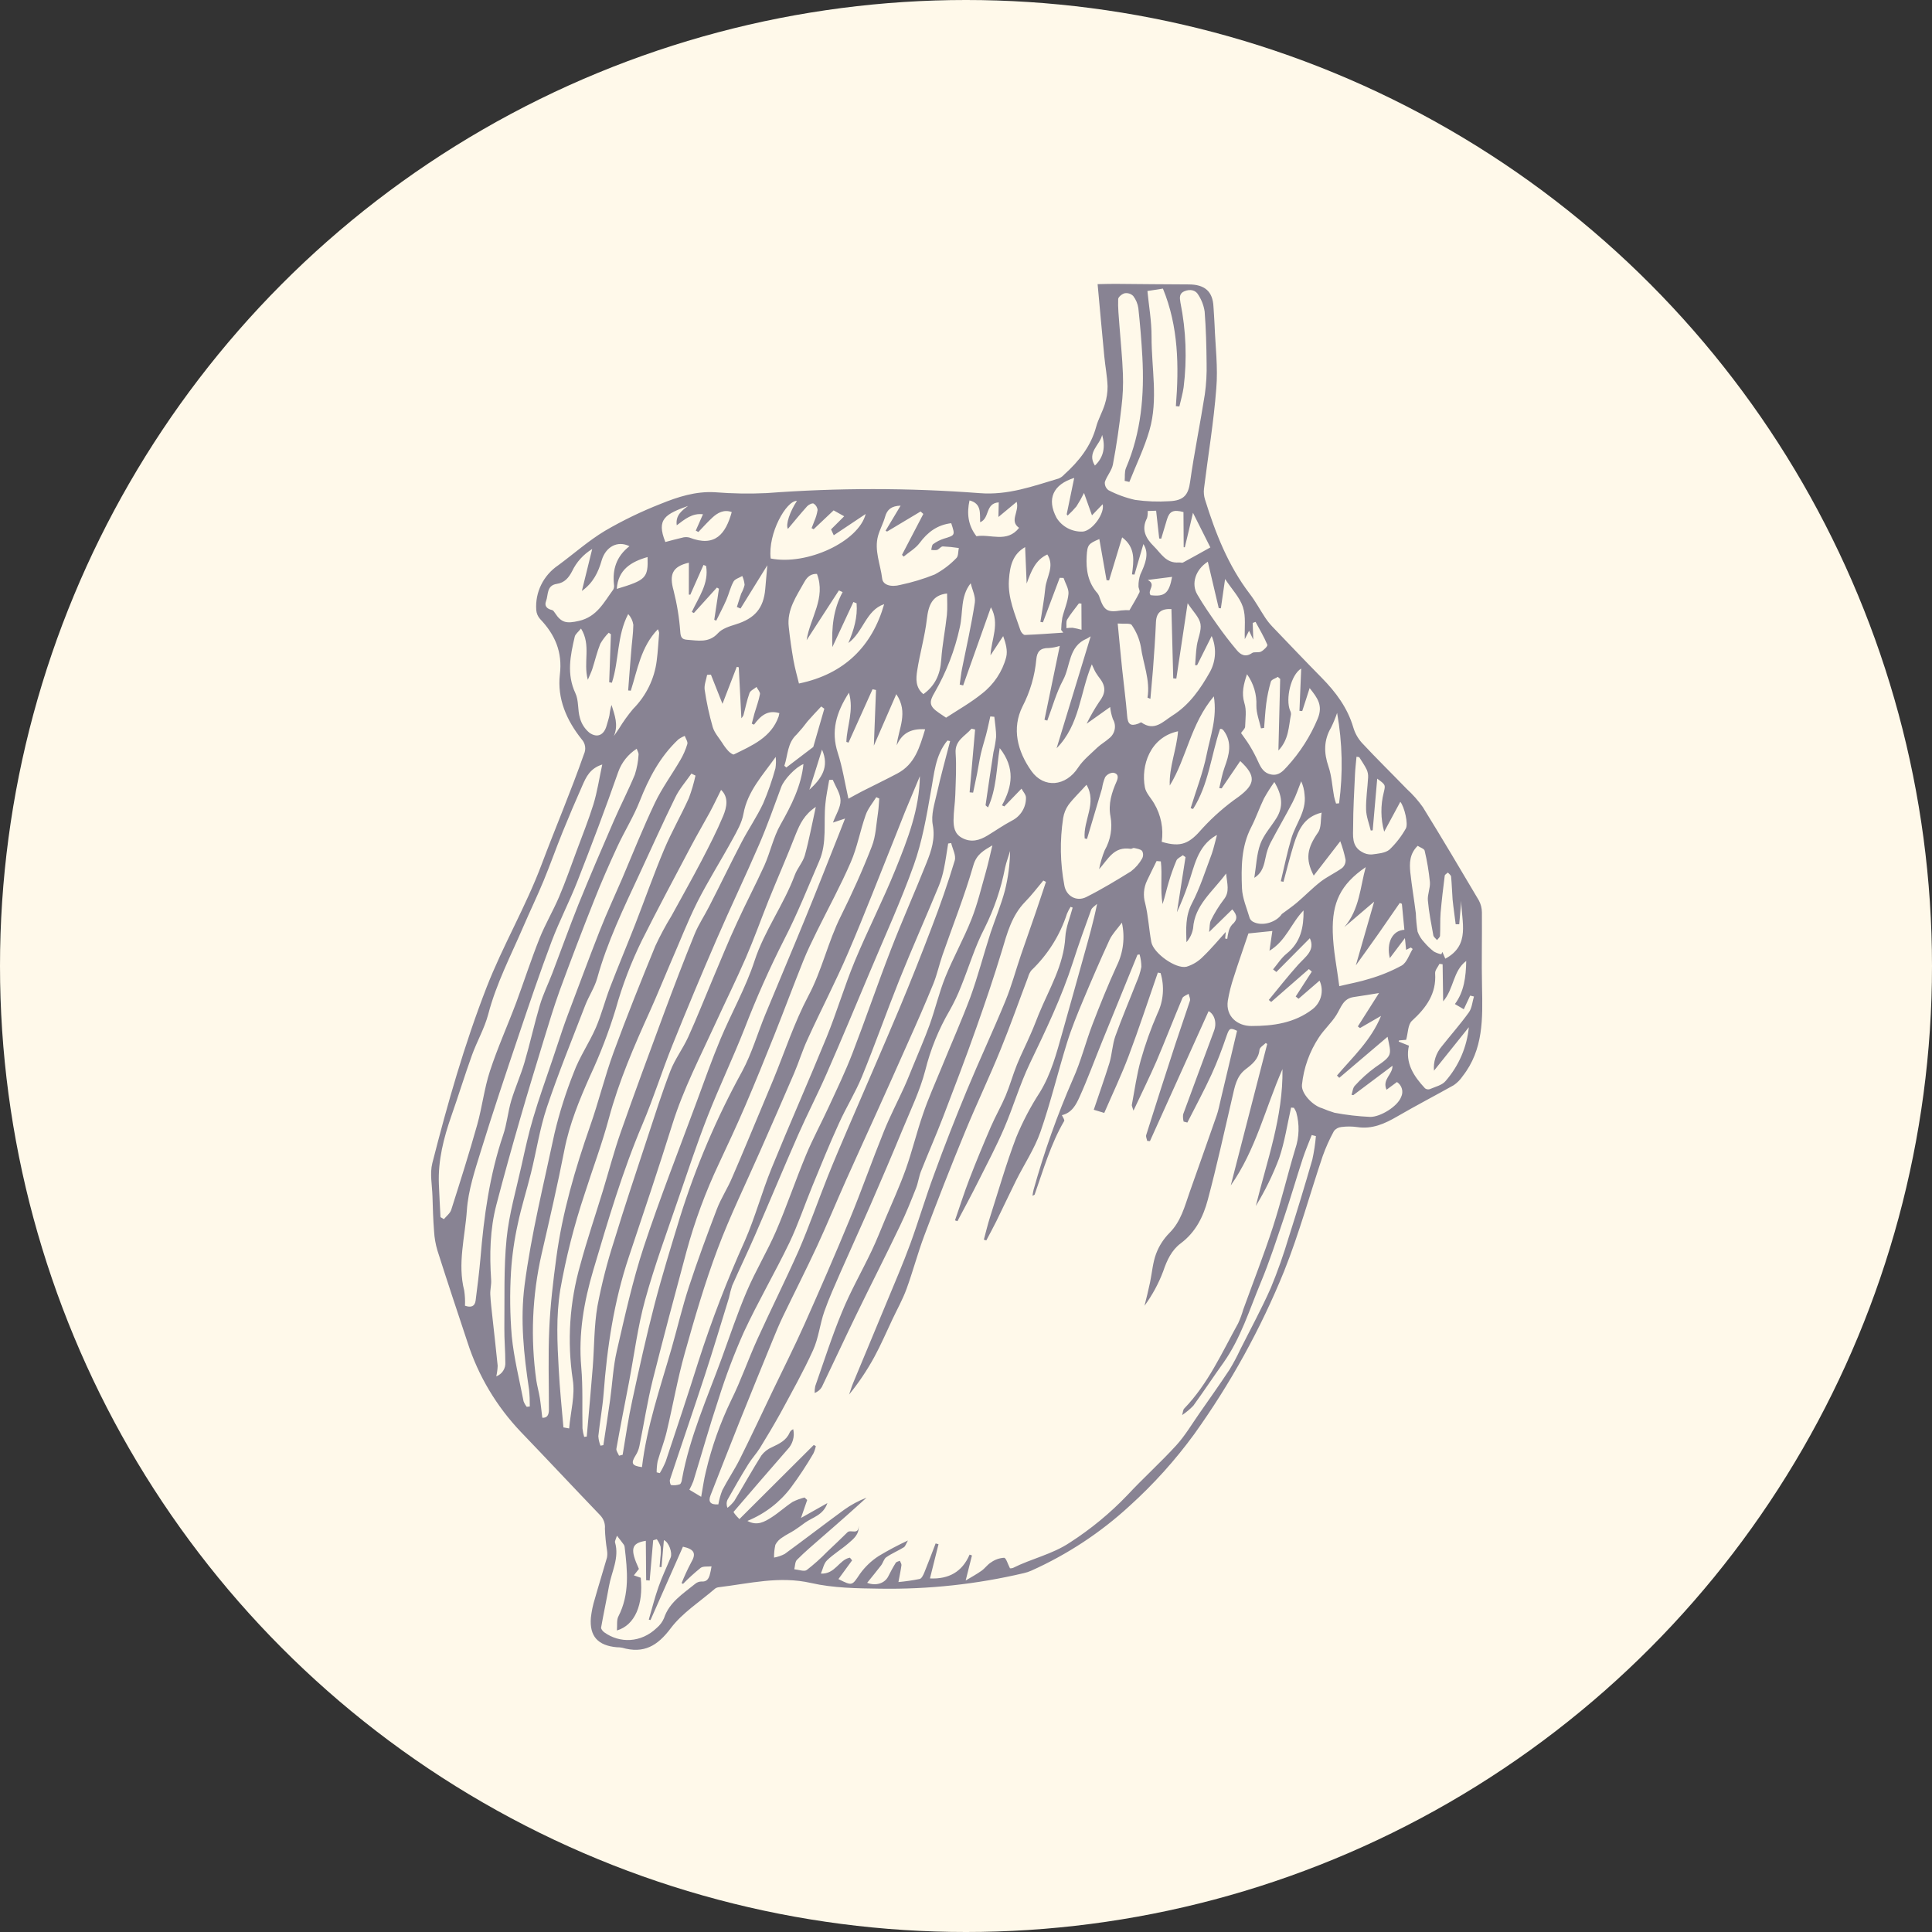
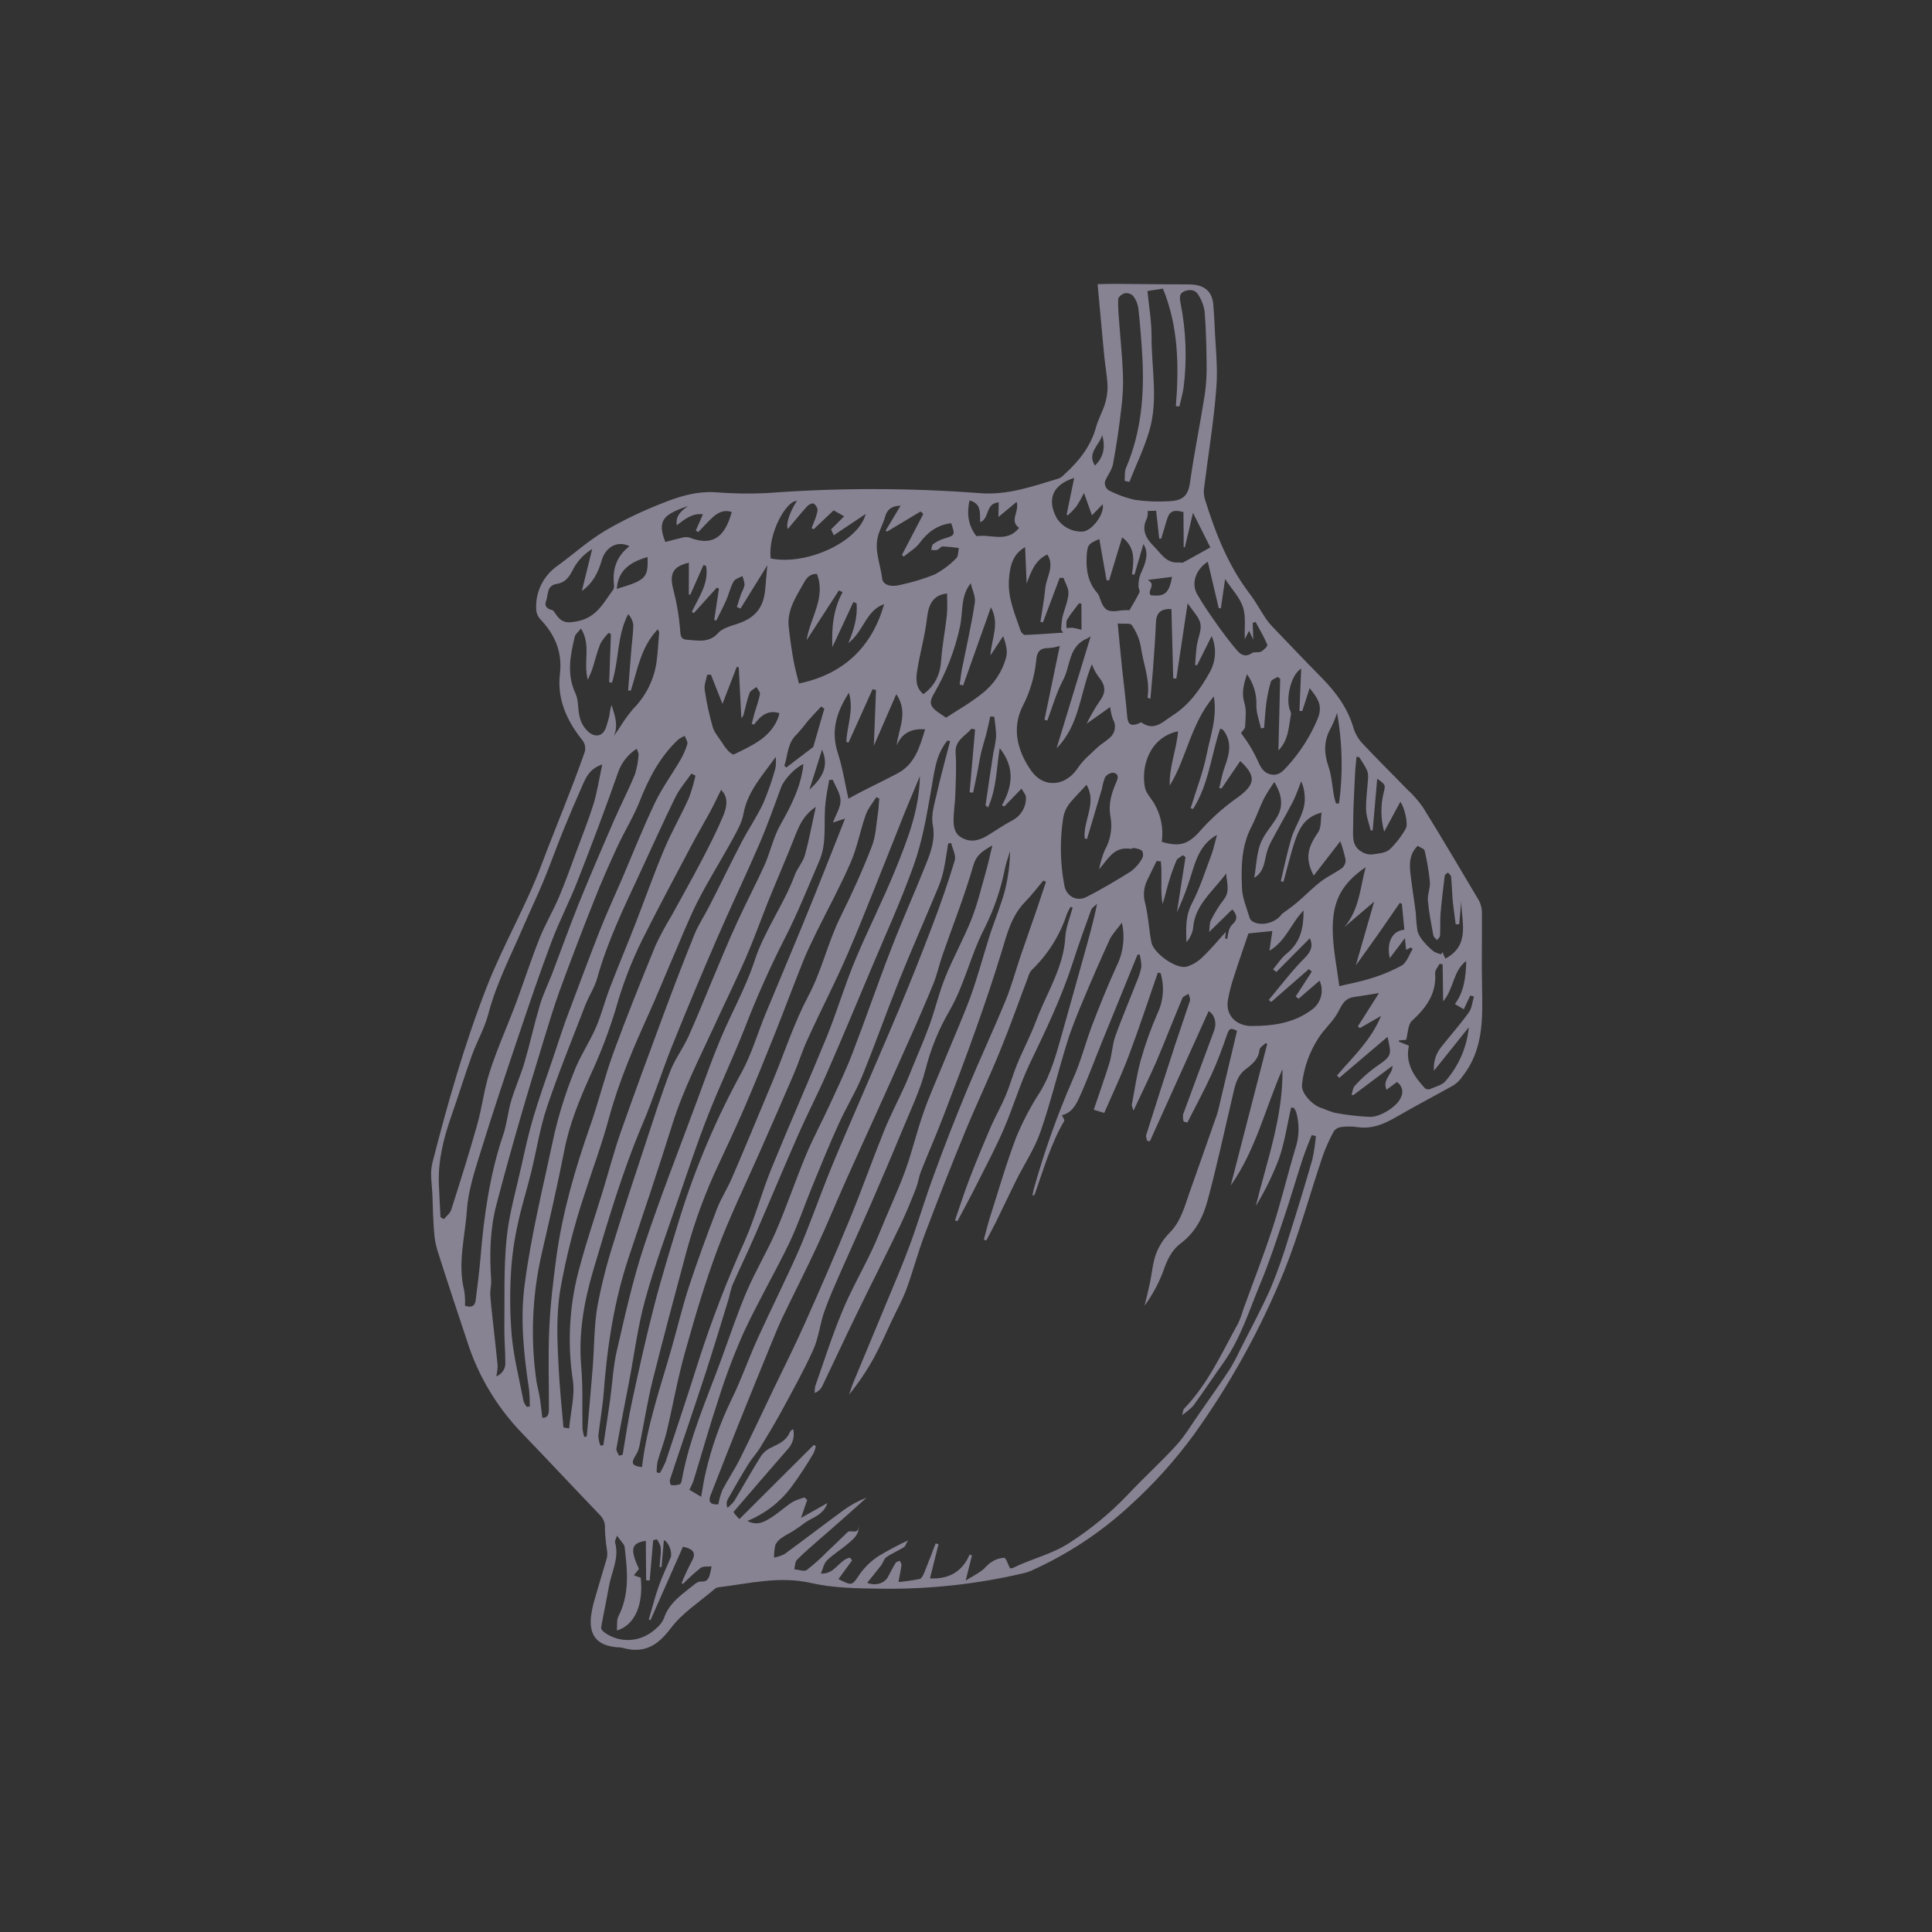
<svg xmlns="http://www.w3.org/2000/svg" width="163px" height="163px" viewBox="0 0 163 163" version="1.1">
  <rect x="0" y="0" width="163" height="163" fill="#333333" stroke="none" />
  <title>Group</title>
  <g id="Investors-Deck" stroke="none" stroke-width="1" fill="none" fill-rule="evenodd">
    <g id="Group">
-       <circle id="Oval" fill="#FFF9EA" cx="81.5" cy="81.5" r="81.5" />
      <g id="woodblock-logo" transform="translate(33, 19)" fill="#888393" fill-rule="nonzero">
        <g id="lines-black" transform="translate(48.613, 63) scale(-1, 1) rotate(-5) translate(-48.613, -63)translate(5.013, 3.574)">
          <path d="M37.708,0.662 C37.331,2.739 36.981,4.721 36.613,6.697 C36.458,7.526 36.224,8.34 36.12,9.172 C36.071,9.687 36.105,10.207 36.221,10.712 C36.361,11.368 36.66,11.992 36.779,12.65 C37.076,14.325 37.966,15.674 39.114,16.908 C39.228,17.063 39.376,17.191 39.547,17.283 C41.656,18.115 43.674,19.074 46.074,19.095 C52.077,19.163 58.066,19.686 63.985,20.657 C65.43,20.852 66.886,20.955 68.344,20.966 C69.979,21.015 71.427,21.631 72.815,22.341 C74.378,23.117 75.876,24.01 77.295,25.013 C78.612,25.969 79.743,27.171 80.968,28.251 C82.15,29.207 82.729,30.696 82.493,32.174 C82.45,32.45 82.316,32.705 82.11,32.899 C80.728,34.112 79.971,35.519 80.034,37.42 C80.09,39.468 79.143,41.221 77.719,42.715 C77.382,43.029 77.266,43.508 77.423,43.936 C78.239,47.143 79.277,50.32 80.164,53.498 C81.188,57.178 82.834,60.624 83.896,64.269 C85.344,69.246 86.323,74.327 87.16,79.429 C87.305,80.321 87.015,81.283 86.905,82.213 C86.792,83.192 86.676,84.172 86.513,85.145 C86.434,85.69 86.292,86.224 86.089,86.737 C85.039,89.25 83.959,91.754 82.879,94.247 C81.733,96.968 79.976,99.404 77.737,101.376 C75.31,103.496 72.913,105.648 70.486,107.772 C70.154,108.052 69.964,108.459 69.967,108.886 C69.892,109.495 69.779,110.099 69.629,110.695 C69.577,110.897 69.562,111.106 69.584,111.313 C69.81,112.491 70.074,113.664 70.296,114.846 C70.416,115.385 70.481,115.935 70.492,116.486 C70.477,118.043 69.694,118.763 68.089,118.763 C67.941,118.748 67.792,118.748 67.644,118.763 C65.769,119.132 64.677,118.338 63.701,116.767 C62.84,115.386 61.443,114.32 60.277,113.121 C60.187,113.04 60.074,112.986 59.953,112.965 C57.417,112.434 54.969,111.558 52.239,111.934 C50.335,112.197 48.35,112.047 46.412,111.905 C42.327,111.614 38.296,110.818 34.417,109.536 C34.211,109.47 34.012,109.384 33.824,109.279 C30.903,107.649 28.274,105.567 26.039,103.115 C24.181,101.115 22.538,98.935 21.134,96.61 C18.452,92.08 16.319,87.262 14.776,82.254 C13.788,78.987 13.186,75.61 12.379,72.291 C12.184,71.547 11.932,70.819 11.622,70.113 C11.492,69.903 11.276,69.758 11.029,69.711 C10.595,69.615 10.15,69.577 9.706,69.599 C8.409,69.685 7.397,69.113 6.398,68.406 C4.914,67.363 3.377,66.384 1.888,65.37 C1.613,65.144 1.384,64.87 1.214,64.561 C-0.361,62.158 -0.055,59.532 0.232,56.892 C0.461,54.812 0.588,52.724 0.79,50.638 C0.822,50.286 0.941,49.947 1.137,49.65 C2.917,47.163 4.698,44.679 6.528,42.226 C6.97,41.706 7.467,41.234 8.012,40.817 C9.376,39.632 10.777,38.486 12.118,37.275 C12.49,36.929 12.778,36.505 12.96,36.036 C13.586,34.436 14.681,33.205 15.978,32.099 C17.503,30.799 19.004,29.476 20.508,28.156 C20.745,27.946 20.964,27.717 21.161,27.471 C21.662,26.845 22.099,26.166 22.644,25.574 C24.674,23.344 25.976,20.715 27.095,17.982 C27.214,17.696 27.272,17.388 27.264,17.078 C27.163,14.242 26.935,11.408 26.967,8.574 C26.967,6.783 27.359,4.995 27.581,3.207 C27.641,2.705 27.736,2.208 27.804,1.708 C27.976,0.431 28.694,-0.1 30.05,0.015 C32.091,0.192 34.135,0.339 36.177,0.504 C36.58,0.535 37.022,0.59 37.708,0.662 Z M20.499,62.392 L21.366,68.299 C21.434,68.749 21.475,69.206 21.588,69.648 C22.146,71.861 22.722,74.07 23.294,76.292 C23.615,77.542 23.805,78.822 24.701,79.885 C25.148,80.426 25.475,81.052 25.662,81.722 C25.878,82.505 25.864,83.346 25.959,84.16 C26.042,84.839 26.145,85.518 26.255,86.182 C25.678,85.232 25.235,84.211 24.938,83.146 C24.706,82.199 24.389,81.312 23.674,80.674 C22.487,79.616 21.968,78.25 21.716,76.814 C21.2,73.885 20.826,70.933 20.404,67.99 C20.28,67.123 20.226,66.228 19.5,65.563 C18.98,65.09 18.482,64.616 18.473,63.83 C18.473,63.619 18.176,63.414 17.995,63.206 L17.868,63.281 C18.542,67.325 19.217,71.377 19.891,75.437 C18.043,72.259 17.553,68.669 16.399,65.275 C15.987,69.295 17.034,73.103 17.633,76.976 C16.966,75.634 16.428,74.235 16.025,72.796 C15.675,71.378 15.592,69.908 15.393,68.446 L15.153,68.446 C15.066,68.554 14.991,68.67 14.928,68.793 C14.55,69.788 14.485,70.87 14.741,71.901 C15.203,74.131 15.53,76.393 16.04,78.614 C16.595,81.02 17.295,83.395 17.93,85.781 C18.007,86.182 18.115,86.577 18.253,86.962 C19.408,89.562 20.33,92.263 22.167,94.536 C22.256,94.649 22.238,94.845 22.288,95.093 C21.969,94.835 21.677,94.544 21.419,94.227 C20.648,92.944 19.936,91.627 19.173,90.339 C17.927,88.181 17.411,85.769 16.675,83.438 C16.082,81.589 15.648,79.683 15.192,77.808 C14.773,76.089 14.432,74.342 14.032,72.626 C13.871,71.944 13.649,71.277 13.456,70.604 L13.097,70.662 C13.095,71.331 13.137,72 13.225,72.664 C13.662,74.899 14.131,77.128 14.634,79.351 C14.936,80.835 15.315,82.303 15.77,83.75 C16.396,85.584 17.176,87.372 17.894,89.178 C18.108,89.768 18.355,90.346 18.633,90.911 C19.354,92.24 20.117,93.545 20.87,94.854 C21.419,95.81 21.9,96.818 22.567,97.69 C23.754,99.241 25.095,100.677 26.297,102.217 C27.612,103.86 29.123,105.345 30.798,106.642 C32.195,107.757 33.898,108.265 35.384,109.184 C35.461,109.22 35.545,109.238 35.631,109.236 C35.844,108.904 36.028,108.393 36.203,108.395 C36.593,108.451 36.958,108.616 37.254,108.869 C37.55,109.08 37.728,109.421 38.007,109.655 C38.387,109.978 38.808,110.256 39.265,110.588 C39.132,109.756 39.028,109.094 38.921,108.436 L39.126,108.384 C39.621,109.889 40.701,110.611 42.282,110.675 C42.125,109.687 41.971,108.71 41.814,107.737 L42.063,107.694 C42.306,108.537 42.538,109.383 42.799,110.221 C42.867,110.438 42.98,110.75 43.149,110.799 C43.726,110.968 44.312,111.106 44.905,111.212 C44.852,110.66 44.795,110.209 44.775,109.768 C44.775,109.652 44.884,109.534 44.944,109.415 C45.057,109.482 45.241,109.525 45.276,109.623 C45.472,110.007 45.641,110.409 45.801,110.81 C46.039,111.411 46.754,111.732 47.528,111.506 C47.169,110.969 46.816,110.461 46.484,109.938 C46.335,109.704 46.297,109.36 46.101,109.21 C45.671,108.852 45.16,108.589 44.709,108.251 C44.582,108.156 44.549,107.942 44.413,107.65 C45.224,108.116 46.009,108.625 46.763,109.175 C47.337,109.624 47.821,110.172 48.19,110.793 C48.783,111.862 48.727,111.896 49.97,111.405 L48.958,109.73 L49.163,109.519 C50.053,109.759 50.278,111.036 51.486,111.07 C51.346,110.654 51.317,110.204 51.068,109.915 C50.572,109.337 49.928,108.878 49.397,108.326 C49.003,107.916 48.534,107.503 48.664,106.76 C48.569,107.595 49.311,107.116 49.554,107.402 C50.065,108.008 50.596,108.601 51.124,109.196 C51.608,109.792 52.136,110.353 52.702,110.877 C52.907,111.05 53.394,110.903 53.753,110.903 C53.705,110.614 53.753,110.276 53.595,110.088 C53.002,109.372 52.331,108.702 51.682,108.023 C51.032,107.344 50.388,106.688 49.744,106.001 C49.225,105.458 48.718,104.903 48.204,104.354 C48.857,104.674 49.464,105.074 50.011,105.544 C51.575,106.911 53.103,108.32 54.669,109.687 C54.937,109.858 55.23,109.987 55.539,110.071 C55.577,109.709 55.571,109.345 55.521,108.985 C55.41,108.718 55.227,108.486 54.99,108.315 C54.693,108.063 54.352,107.87 54.046,107.633 C53.741,107.396 53.48,107.162 53.204,106.919 C52.61,106.399 51.72,106.165 51.456,105.097 L53.566,106.541 L53.177,104.987 L53.417,104.796 C53.76,104.912 54.088,105.067 54.393,105.258 C54.969,105.709 55.462,106.258 56.04,106.703 C56.619,107.148 57.197,107.552 58.049,107.185 C56.637,106.461 55.454,105.377 54.628,104.048 C54.03,103.073 53.486,102.067 52.999,101.035 C52.922,100.828 52.871,100.613 52.848,100.394 L53.029,100.313 C54.925,102.563 56.82,104.814 58.734,107.09 C58.912,106.928 59.031,106.838 59.12,106.734 C59.179,106.672 59.234,106.606 59.283,106.535 C57.897,104.608 56.568,102.745 55.215,100.9 C54.806,100.406 54.677,99.746 54.871,99.14 C55.005,99.208 55.106,99.324 55.153,99.464 C55.375,100.14 55.939,100.463 56.518,100.804 C56.863,100.986 57.151,101.255 57.354,101.581 C58.034,102.907 58.642,104.268 59.298,105.605 C59.445,105.832 59.619,106.042 59.817,106.229 C59.936,106.017 59.956,105.765 59.87,105.539 C59.393,104.487 58.912,103.439 58.387,102.404 C58.141,101.913 57.794,101.474 57.541,100.983 C57.028,99.958 56.527,98.924 56.058,97.872 C55.269,96.041 54.441,94.221 53.782,92.346 C53.411,91.292 53.402,90.122 53.127,89.03 C52.83,87.875 52.435,86.743 52.053,85.607 C51.385,83.632 50.679,81.664 50.014,79.686 C49.29,77.519 48.575,75.353 47.893,73.172 C47.356,71.459 46.706,69.752 46.409,67.996 C46.125,66.198 45.585,64.448 44.804,62.796 C44.496,62.119 44.236,61.422 44.027,60.711 C43.502,59.012 43.152,57.244 42.469,55.609 C41.807,53.933 41.378,52.177 41.194,50.39 C41.134,49.907 40.992,49.436 40.897,48.945 C40.814,50.071 40.863,51.202 41.042,52.316 C41.259,53.541 41.636,54.734 41.932,55.95 C42.357,57.813 42.674,59.705 43.167,61.551 C43.742,63.608 44.439,65.63 45.062,67.652 C45.481,69.004 45.953,70.344 46.285,71.713 C46.682,73.29 46.92,74.908 47.329,76.482 C47.709,77.927 48.219,79.371 48.682,80.798 C48.979,81.728 49.255,82.667 49.596,83.582 C50.266,85.379 51.079,87.135 51.643,88.961 C52.308,91.064 52.788,93.222 53.337,95.359 C53.361,95.551 53.361,95.745 53.337,95.937 C53.09,95.82 52.891,95.623 52.776,95.379 C51.987,93.294 51.231,91.197 50.436,89.117 C49.427,86.471 48.359,83.845 47.368,81.196 C46.97,80.148 46.647,79.068 46.326,77.993 C46.184,77.516 46.169,77.002 46.03,76.526 C45.564,74.96 45.036,73.412 44.585,71.843 C43.843,69.243 43.101,66.67 42.437,64.07 C41.864,61.863 41.324,59.645 40.858,57.426 C40.541,55.895 40.295,54.37 39.244,53.093 C38.749,52.492 38.336,51.825 37.886,51.187 L37.654,51.279 C37.871,52.181 38.081,53.082 38.304,53.98 C38.601,55.19 38.921,56.395 39.218,57.605 C39.544,58.931 39.778,60.28 40.185,61.58 C41.001,64.197 41.947,66.779 42.769,69.379 C43.532,71.803 44.253,74.244 44.908,76.696 C45.451,78.68 45.861,80.7 46.392,82.687 C46.86,84.42 47.424,86.11 47.958,87.814 C48.691,90.148 49.442,92.479 50.174,94.81 C50.278,95.14 50.344,95.481 50.43,95.816 C49.711,94.757 49.093,93.636 48.584,92.468 C48.112,91.387 47.748,90.267 47.338,89.163 C47.012,88.282 46.626,87.43 46.38,86.517 C45.97,84.995 45.706,83.435 45.282,81.916 C44.434,78.894 43.558,75.879 42.612,72.877 C41.864,70.48 40.974,68.12 40.238,65.719 C39.589,63.637 39.052,61.516 38.458,59.416 C38.423,59.205 38.344,59.002 38.227,58.821 C36.964,57.38 36.082,55.661 35.657,53.813 C35.589,53.601 35.504,53.395 35.402,53.197 L35.221,53.246 C35.364,54.087 35.648,54.933 35.622,55.768 C35.545,58.157 36.598,60.251 37.283,62.444 C37.461,63.021 37.618,63.599 37.811,64.151 C38.108,65.055 38.47,65.942 38.749,66.855 C39.028,67.767 39.188,68.671 39.473,69.558 C39.758,70.445 40.176,71.343 40.479,72.25 C40.977,73.755 41.458,75.266 41.894,76.786 C42.238,77.979 42.508,79.192 42.811,80.396 L42.6,80.448 C42.113,79.293 41.609,78.137 41.143,76.956 C40.529,75.413 39.882,73.88 39.363,72.308 C38.746,70.439 38.363,68.492 37.672,66.652 C36.583,63.764 35.485,60.858 34.797,57.831 C34.453,56.314 34.055,54.806 33.652,53.304 C33.595,53.096 33.355,52.934 33.195,52.752 C33.367,54.275 33.646,55.725 33.919,57.178 C34.34,59.414 34.749,61.652 35.18,63.891 C35.512,65.624 35.806,67.375 36.616,69.001 C37.294,70.275 37.851,71.608 38.28,72.981 C38.927,75.266 39.378,77.603 39.9,79.914 C40.039,80.541 40.131,81.176 40.244,81.806 L40.031,81.852 C39.793,81.274 39.547,80.731 39.327,80.162 C38.871,78.981 38.437,77.788 37.975,76.609 C37.411,75.182 36.654,73.805 36.28,72.334 C35.637,69.798 35.257,67.201 34.702,64.645 C34.435,63.406 34.052,62.189 33.667,60.979 C33.1,59.206 32.512,57.438 31.886,55.687 C31.697,55.167 31.314,54.711 30.973,54.148 C30.589,55.355 30.632,56.653 31.094,57.833 C31.688,59.509 32.207,61.204 32.696,62.912 C33.144,64.48 33.394,66.109 33.934,67.646 C34.991,70.79 35.826,74.001 36.432,77.256 C36.461,77.409 36.461,77.565 36.479,77.759 C36.384,77.698 36.316,77.678 36.307,77.643 C35.749,75.489 35.334,73.29 34.367,71.248 C34.316,71.144 34.518,70.925 34.598,70.769 C33.779,70.503 33.483,69.778 33.251,69.113 C32.696,67.533 32.263,65.913 31.768,64.313 C30.99,61.786 30.21,59.259 29.427,56.73 L29.252,56.69 C29.124,57.021 29.044,57.368 29.011,57.721 C29.058,58.172 29.157,58.617 29.308,59.047 C29.765,60.612 30.275,62.161 30.688,63.735 C30.878,64.471 30.833,65.266 30.984,66.017 C31.281,67.375 31.631,68.721 31.961,70.081 L31.056,70.269 C30.507,68.62 29.893,66.979 29.424,65.303 C28.753,62.915 28.193,60.497 27.584,58.082 L27.35,58.102 C26.912,59.201 26.9,60.418 27.317,61.525 C27.762,62.847 28.115,64.196 28.374,65.563 C28.611,66.826 28.67,68.12 28.798,69.402 C28.798,69.477 28.739,69.558 28.617,69.864 C28.041,68.282 27.504,66.912 27.044,65.532 C26.451,63.712 25.92,61.869 25.332,60.043 C25.279,59.876 25.009,59.772 24.843,59.639 C24.784,59.832 24.638,60.043 24.68,60.217 C24.976,61.476 25.294,62.727 25.588,63.972 C26.195,66.585 26.788,69.201 27.368,71.82 C27.4,71.967 27.285,72.144 27.24,72.305 L27.009,72.305 L23.033,60.947 C22.526,61.167 22.226,61.857 22.44,62.588 C23.092,64.994 23.769,67.392 24.416,69.81 C24.423,70.015 24.391,70.22 24.321,70.413 L24,70.468 C23.437,69.064 22.834,67.675 22.324,66.251 C21.932,65.15 21.618,64.021 21.339,62.886 C21.173,62.233 21.102,62.163 20.499,62.392 Z M30.234,10.339 L29.937,10.339 C29.863,9.793 29.75,9.25 29.721,8.701 C29.633,6.305 29.933,3.91 30.611,1.604 C30.72,1.194 30.789,0.83 30.344,0.61 C29.899,0.391 29.43,0.423 29.157,0.833 C28.847,1.233 28.626,1.693 28.51,2.182 C28.273,3.612 28.107,5.056 27.967,6.5 C27.868,7.376 27.841,8.258 27.887,9.138 C28.056,11.625 28.35,14.106 28.48,16.596 C28.534,17.662 28.828,18.216 30.085,18.378 C31.037,18.523 32.002,18.571 32.963,18.52 C33.761,18.414 34.54,18.206 35.281,17.899 C35.511,17.755 35.649,17.506 35.645,17.24 C35.527,16.717 35.15,16.232 35.097,15.709 C34.933,14.071 34.841,12.422 34.8,10.775 C34.767,9.862 34.806,8.947 34.919,8.04 C35.088,6.671 35.355,5.316 35.574,3.955 C35.69,3.225 35.835,2.511 35.871,1.76 C35.871,1.581 35.574,1.289 35.346,1.223 C35.09,1.165 34.822,1.231 34.625,1.399 C34.368,1.682 34.19,2.024 34.106,2.393 C33.841,3.729 33.61,5.077 33.414,6.437 C32.957,9.629 32.952,12.792 33.972,15.906 C34.079,16.238 33.987,16.631 33.987,16.997 L33.586,17.052 C33.138,15.55 32.569,14.071 32.272,12.543 C31.759,9.903 32.569,7.303 32.788,4.683 C32.898,3.36 33.254,2.055 33.471,0.873 L32.186,0.556 C30.599,3.629 30.261,6.951 30.234,10.339 Z M42.425,48.602 C42.55,49.416 42.641,50.17 42.784,50.912 C43.048,52.273 43.247,53.657 43.644,54.982 C44.152,56.681 44.89,58.316 45.41,60.014 C45.822,61.36 46.018,62.767 46.377,64.131 C46.7,65.358 47.113,66.563 47.486,67.776 C47.673,68.374 47.848,68.972 48.056,69.561 C48.513,70.852 49.041,72.123 49.439,73.432 C50.216,75.971 50.872,78.548 51.667,81.081 C52.628,84.151 53.652,87.205 54.702,90.246 C55.375,92.196 56.144,94.114 56.871,96.047 C57.621,98.048 58.354,100.053 59.138,102.041 C59.505,102.974 60.001,103.855 60.381,104.785 C60.5,105.184 60.577,105.595 60.612,106.009 C61.277,106.108 61.502,105.874 61.333,105.296 C60.704,103.161 60.081,101.024 59.437,98.895 C58.722,96.529 57.986,94.166 57.254,91.806 C57.043,91.122 56.826,90.437 56.574,89.764 C55.794,87.702 54.966,85.656 54.215,83.582 C53.524,81.667 52.919,79.723 52.257,77.805 C51.596,75.887 50.892,73.926 50.213,71.982 C49.495,69.925 48.774,67.868 48.071,65.806 C47.478,64.105 46.902,62.403 46.374,60.687 C46.122,59.873 46.021,59.015 45.81,58.183 C45.16,55.606 44.389,53.05 43.882,50.444 C43.692,49.454 43.113,49.101 42.425,48.602 Z M49.029,43.321 C48.822,46.106 49.59,48.723 50.385,51.317 C51.213,54.021 52.287,56.655 53.141,59.353 C53.827,61.525 54.275,63.77 54.948,65.945 C56.135,69.772 57.435,73.562 58.618,77.389 C59.253,79.455 59.627,81.598 60.318,83.643 C61.516,87.07 62.521,90.558 63.327,94.091 C63.968,97 64.665,99.894 65.353,102.792 C65.463,103.141 65.6,103.482 65.763,103.811 L66.033,103.768 C66.061,103.458 66.061,103.145 66.033,102.835 C65.872,101.986 65.62,101.154 65.493,100.302 C65.16,98.051 64.968,95.778 64.546,93.545 C63.98,90.535 63.38,87.52 62.558,84.567 C61.754,81.679 60.654,78.836 59.686,75.977 C58.924,73.727 58.155,71.482 57.417,69.226 C57.093,68.244 56.883,67.221 56.527,66.248 C55.637,63.723 54.598,61.236 53.761,58.691 C52.643,55.294 51.658,51.86 50.617,48.44 C50.415,47.775 50.222,47.111 50.023,46.447 C49.691,45.41 49.359,44.364 49.029,43.321 Z M85.78,84.05 L86.077,83.909 C86.205,82.984 86.341,82.06 86.457,81.136 C86.709,79.157 86.392,77.228 85.905,75.312 C85.46,73.579 85.086,71.814 84.626,70.075 C84.309,68.874 83.763,67.715 83.555,66.499 C83.104,63.848 82.072,61.375 81.238,58.845 C80.802,57.524 80.306,56.222 79.888,54.893 C79.443,53.48 79.075,52.042 78.639,50.624 C78.224,49.276 77.785,47.928 77.322,46.58 C77.073,45.846 76.814,45.098 75.809,44.676 C75.963,45.892 76.028,47.01 76.26,48.096 C76.556,49.448 76.957,50.774 77.325,52.111 C77.693,53.449 78.034,54.798 78.464,56.118 C78.865,57.348 79.434,58.527 79.805,59.763 C80.357,61.597 80.784,63.469 81.289,65.315 C81.843,67.305 82.529,69.264 82.995,71.268 C83.348,72.782 83.383,74.359 83.674,75.89 C84.137,78.337 84.68,80.772 85.226,83.204 C85.294,83.522 85.591,83.779 85.78,84.059 L85.78,84.05 Z M80.217,96.873 C80.177,96.576 80.164,96.276 80.179,95.977 C80.431,94.643 80.704,93.311 80.968,91.977 C81.093,91.333 81.235,90.691 81.324,90.041 C81.378,89.64 81.294,89.221 81.357,88.819 C81.686,86.702 81.831,84.579 81.472,82.465 C81.048,79.963 80.582,77.467 80.09,74.974 C79.648,72.716 79.167,70.462 78.69,68.209 C78.393,66.808 78.096,65.404 77.734,64.021 C77.022,61.386 76.273,58.759 75.488,56.138 C75.025,54.578 74.5,53.033 73.948,51.499 C73.462,50.147 72.797,48.85 72.391,47.481 C71.797,45.482 71.017,43.601 69.605,42.016 C69.447,41.878 69.273,41.761 69.086,41.666 C68.985,41.891 68.768,42.137 68.81,42.336 C68.912,42.825 69.073,43.3 69.29,43.752 C69.884,45.011 70.617,46.221 71.1,47.507 C71.91,49.682 72.584,51.915 73.299,54.122 C73.794,55.618 74.334,57.103 74.782,58.611 C75.503,61.048 76.168,63.504 76.859,65.95 C76.981,66.39 77.099,66.831 77.206,67.273 C77.42,68.14 77.621,69.007 77.829,69.873 C78.233,71.543 78.678,73.207 79.016,74.888 C79.292,76.228 79.464,77.589 79.642,78.946 C79.915,81.04 80.339,83.135 80.363,85.232 C80.393,87.742 80.084,90.255 79.894,92.765 C79.82,93.721 79.645,94.669 79.562,95.625 C79.473,96.139 79.739,96.649 80.217,96.882 L80.217,96.873 Z M52.539,45.41 L52.278,45.499 C52.278,45.898 52.254,46.296 52.278,46.692 C52.349,47.666 52.278,48.68 52.557,49.601 C53.15,51.643 53.856,53.665 54.634,55.647 C55.539,57.923 55.821,60.355 56.794,62.631 C57.776,64.968 58.354,67.464 59.111,69.89 C59.339,70.621 59.574,71.352 59.808,72.08 C60.487,74.2 61.149,76.323 61.855,78.435 C62.152,79.365 62.633,80.249 62.903,81.188 C63.54,83.421 64.155,85.665 64.683,87.927 C65.092,89.677 65.347,91.46 65.688,93.225 C66.347,96.613 67.199,99.969 67.305,103.439 C68.157,103.404 68.285,103.205 67.929,102.508 C67.795,102.253 67.709,101.976 67.676,101.691 C67.46,99.811 67.338,97.919 67.044,96.052 C66.451,92.355 65.804,88.672 65.149,84.986 C64.683,82.395 63.988,79.847 63.072,77.372 C62.458,75.702 61.852,74.027 61.292,72.34 C60.618,70.289 59.983,68.224 59.36,66.158 C58.716,64.015 58.123,61.86 57.476,59.72 C57.215,58.853 56.883,58.001 56.559,57.155 C55.773,55.133 54.892,53.128 54.207,51.068 C53.767,49.757 53.649,48.347 53.302,47.001 C53.165,46.438 52.803,45.932 52.539,45.41 Z M61.286,42.767 C61.224,43.08 61.204,43.399 61.226,43.717 C61.414,44.751 61.673,45.772 62.001,46.773 C62.431,47.943 63.054,49.041 63.532,50.196 C64.306,52.059 65.015,53.951 65.778,55.814 C66.107,56.638 66.546,57.423 66.804,58.267 C67.51,60.555 68.166,62.86 68.801,65.171 C69.741,68.594 70.676,72.016 71.554,75.451 C71.981,77.126 72.269,78.836 72.628,80.526 C73.076,82.641 73.595,84.741 73.975,86.881 C74.604,90.1 74.532,93.411 73.764,96.601 C73.441,97.884 73.711,99.314 73.711,100.723 L74.198,100.677 C74.494,99.008 74.791,97.439 75.016,95.859 C75.337,93.629 75.643,91.408 75.476,89.131 C75.233,86.366 74.786,83.622 74.138,80.919 C73.649,78.741 73.043,76.586 72.655,74.391 C72.088,71.182 71.062,68.111 69.985,65.046 C69.492,63.642 69.065,62.218 68.596,60.806 C68.003,59.052 67.492,57.27 66.816,55.557 C66.065,53.683 65.131,51.88 64.321,50.029 C64.003,49.303 63.644,48.544 63.579,47.778 C63.401,45.857 62.253,44.416 61.286,42.761 L61.286,42.767 Z M46.973,40.124 L46.745,40.152 C46.991,41.64 47.27,43.122 47.469,44.612 C47.59,45.514 47.822,46.49 47.587,47.322 C47.264,48.477 47.516,49.5 47.828,50.54 C48.584,53.067 49.451,55.566 50.186,58.102 C51.056,61.098 51.8,64.128 52.664,67.126 C53.115,68.692 53.693,70.223 54.242,71.748 C54.749,73.169 55.355,74.561 55.812,75.997 C56.509,78.195 57.052,80.443 57.779,82.641 C58.372,84.414 59.206,86.107 59.787,87.884 C60.413,89.793 60.879,91.754 61.401,93.695 C62.336,97.162 63.514,100.55 63.852,104.138 C63.852,104.302 63.896,104.548 64.003,104.603 C64.229,104.704 64.477,104.748 64.724,104.73 C64.781,104.73 64.893,104.424 64.861,104.285 C64.149,101.272 63.395,98.268 62.695,95.255 C62.179,93.037 61.719,90.807 61.241,88.58 C61.2,88.223 61.138,87.869 61.057,87.52 C60.556,86.046 60.001,84.588 59.508,83.112 C58.532,80.197 57.607,77.265 56.619,74.353 C56.007,72.557 55.281,70.798 54.675,69.001 C53.678,66.043 52.732,63.073 51.78,60.104 C50.792,57.022 49.703,53.966 48.887,50.84 C48.359,48.818 48.175,46.689 47.997,44.595 C47.837,43.047 47.911,41.481 46.973,40.118 L46.973,40.124 Z M65.635,45.938 C64.929,46.502 65.027,47.345 65.267,48.108 C65.688,49.433 66.217,50.73 66.751,52.019 C67.43,53.651 68.166,55.263 68.875,56.883 C69.303,57.744 69.683,58.627 70.011,59.529 C70.964,62.6 71.901,65.676 72.738,68.773 C73.305,70.875 73.628,73.039 74.171,75.151 C75.114,78.865 75.865,82.609 76.043,86.436 C76.138,88.458 76.2,90.48 76.114,92.476 C76.019,94.753 75.746,97.017 75.548,99.288 C75.509,99.73 75.634,100.021 76.046,100.019 C76.174,99.441 76.266,98.904 76.396,98.386 C76.527,97.869 76.693,97.442 76.814,96.962 C77.632,93.445 77.798,89.814 77.304,86.24 C76.889,83.279 76.47,80.315 76.156,77.346 C75.921,75.128 75.266,73.039 74.545,70.945 C73.855,69.052 73.3,67.115 72.883,65.147 C72.501,63.1 71.929,61.091 71.174,59.145 C70.08,56.389 68.914,53.657 67.762,50.927 C67.335,49.91 66.854,48.905 66.418,47.903 C66.145,47.267 65.905,46.617 65.635,45.932 L65.635,45.938 Z M68.252,44.783 L67.893,44.924 C67.976,45.581 68.107,46.23 68.285,46.868 C68.816,48.385 69.498,49.849 69.988,51.377 C70.676,53.521 71.234,55.71 71.866,57.868 C72.406,59.708 72.993,61.534 73.521,63.374 C73.85,64.529 74.04,65.714 74.411,66.84 C74.862,68.18 75.58,69.44 75.948,70.8 C76.463,72.518 76.852,74.269 77.111,76.04 C77.639,80.356 78.325,84.654 78.509,89.001 C78.633,91.974 78.058,94.877 77.363,97.76 C77.276,98.225 77.215,98.695 77.179,99.166 L77.432,99.218 C77.56,99.086 77.665,98.933 77.743,98.768 C78.253,96.985 78.868,95.221 79.209,93.407 C79.52,91.611 79.7,89.796 79.749,87.976 C79.781,86.617 79.707,85.257 79.529,83.909 C79.354,82.441 79.022,80.994 78.796,79.533 C78.5,77.661 78.387,75.751 77.948,73.914 C77.23,70.936 76.322,68.001 75.473,65.052 C75.242,64.249 74.815,63.486 74.663,62.675 C74.088,59.567 72.969,56.623 71.895,53.662 C71.076,51.409 70.296,49.142 69.43,46.906 C69.154,46.169 68.655,45.496 68.252,44.789 L68.252,44.783 Z M72.171,101.275 L72.385,101.321 C72.474,101.095 72.542,100.861 72.59,100.622 C72.776,98.906 72.845,97.173 73.144,95.478 C73.634,92.702 73.4,89.972 72.848,87.257 C71.981,83.005 71.127,78.75 69.78,74.602 C69.047,72.352 68.543,70.032 67.854,67.767 C66.913,64.671 65.931,61.59 64.908,58.524 C63.985,55.751 62.953,53.015 62.033,50.239 C61.49,48.602 61.06,46.923 60.603,45.257 C60.425,44.598 59.532,43.471 58.903,43.162 C58.93,45.02 59.609,46.715 60.387,48.42 C60.897,49.537 61.039,50.808 61.443,51.978 C62.036,53.657 62.728,55.297 63.321,56.976 C63.914,58.602 64.41,60.251 64.944,61.886 C65.49,63.573 65.991,65.277 66.582,66.95 C66.938,67.958 67.531,68.897 67.828,69.919 C68.382,71.835 68.813,73.781 69.27,75.723 C69.964,78.683 70.679,81.644 71.308,84.619 C71.733,86.469 72.041,88.343 72.231,90.229 C72.373,91.945 72.192,93.695 72.177,95.411 C72.159,97.364 72.171,99.319 72.171,101.275 Z M73.029,43.099 C72.949,43.287 72.824,43.44 72.83,43.587 C72.813,44.159 72.869,44.73 72.996,45.288 C73.426,46.66 73.981,47.995 74.435,49.361 C75.242,51.776 76.04,54.197 76.788,56.629 C77.381,58.602 77.906,60.598 78.47,62.582 C78.734,63.504 79.087,64.408 79.28,65.344 C79.615,66.985 79.826,68.648 80.155,70.292 C80.378,71.395 80.749,72.467 80.983,73.571 C81.185,74.553 81.179,75.593 81.416,76.549 C82.259,80.015 82.434,83.528 82.416,87.063 C82.416,88.262 82.463,89.461 82.511,90.659 C82.532,91.168 82.849,91.307 83.368,91.174 C83.384,90.747 83.443,90.324 83.543,89.908 C84.318,87.69 83.867,85.396 83.911,83.146 C83.944,81.445 83.526,79.715 83.164,78.028 C82.446,74.694 81.648,71.384 80.844,68.068 C80.185,65.344 79.52,62.623 78.767,59.925 C78.268,58.145 77.55,56.424 77.031,54.65 C76.105,51.502 75.212,48.342 74.405,45.161 C74.188,44.347 73.705,43.623 73.029,43.099 L73.029,43.099 Z M46.157,48.775 L45.908,48.711 C45.751,49.191 45.386,49.714 45.478,50.156 C45.884,52.097 46.368,54.021 46.92,55.933 C47.588,58.301 48.296,60.659 49.044,63.004 C50.166,66.502 51.346,69.986 52.495,73.478 C52.954,74.873 53.414,76.268 53.836,77.672 C54.474,79.801 55.022,81.962 55.72,84.068 C56.61,86.667 57.633,89.241 58.55,91.844 C59.17,93.603 59.618,95.423 60.298,97.156 C61.057,99.157 61.594,101.231 61.9,103.343 C62.01,104.013 62.036,104.698 62.11,105.498 L63.155,104.99 C63.049,104.747 62.959,104.498 62.885,104.245 C62.377,101.876 61.929,99.49 61.366,97.133 C60.934,95.173 60.389,93.238 59.734,91.338 C58.77,88.687 57.559,86.121 56.559,83.481 C55.966,81.887 55.565,80.217 55.058,78.588 C54.485,76.754 53.925,74.917 53.278,73.1 C52.797,71.716 52.121,70.396 51.688,69.001 C50.824,66.228 50.106,63.411 49.264,60.624 C48.421,57.836 47.483,55.136 46.623,52.388 C46.48,51.906 46.38,51.412 46.326,50.912 C46.243,50.208 46.211,49.494 46.157,48.786 L46.157,48.775 Z M38.227,31.334 C38.479,33.457 38.725,35.56 38.971,37.665 L38.728,37.714 C38.393,36.527 38.176,35.297 37.693,34.173 C37.168,32.945 37.509,31.319 35.999,30.528 C35.945,30.499 35.901,30.458 35.702,30.314 C36.402,33.63 37.073,36.799 37.743,39.97 C35.963,37.833 36.188,35.135 35.399,32.657 C35.254,32.908 35.15,33.122 35.011,33.315 C34.871,33.509 34.714,33.685 34.545,33.87 C34.017,34.499 34.058,35.057 34.509,35.768 C34.848,36.388 35.146,37.03 35.399,37.688 L33.545,36.111 C33.479,36.455 33.371,36.791 33.224,37.111 C32.854,37.632 32.936,38.339 33.417,38.766 C33.687,39.055 34.034,39.292 34.307,39.592 C34.824,40.187 35.417,40.747 35.791,41.435 C36.681,43.113 38.512,43.457 39.692,42.07 C41.025,40.496 41.668,38.63 40.915,36.709 C40.384,35.423 40.109,34.051 40.102,32.665 C40.102,31.983 39.847,31.657 39.141,31.605 C38.826,31.556 38.519,31.469 38.227,31.345 L38.227,31.334 Z M24.911,34.445 C24.454,36.23 24.911,37.807 25.083,39.372 C25.255,40.938 25.706,42.475 26.036,44.023 L25.825,44.069 C24.695,41.894 24.706,39.448 24.143,37.137 C24.042,37.137 24.012,37.137 23.997,37.137 C23.934,37.17 23.875,37.213 23.825,37.264 C22.998,38.208 23.193,39.254 23.481,40.329 C23.638,40.906 23.689,41.527 23.778,42.128 L23.576,42.128 C23.123,41.319 22.669,40.509 22.214,39.696 C20.755,40.831 20.769,41.53 22.09,42.709 C23.128,43.577 24.066,44.552 24.887,45.618 C25.875,47.001 26.528,47.411 28.219,47.062 C28.152,45.932 28.478,44.812 29.145,43.884 C29.442,43.46 29.905,43.076 30.035,42.605 C30.536,40.834 29.985,38.364 27.662,37.651 C27.641,39.188 28.16,40.719 27.958,42.273 C26.733,39.832 26.668,36.952 24.911,34.456 L24.911,34.445 Z M57.547,46.649 C57.749,48.177 57.871,49.509 58.114,50.817 C58.227,51.415 58.651,51.952 58.814,52.55 C59.52,55.127 60.956,57.432 61.567,60.061 C62.107,62.386 63.125,64.601 63.855,66.886 C64.431,68.689 64.899,70.52 65.398,72.343 C66.54,76.526 67.771,80.685 68.771,84.903 C69.459,87.843 69.854,90.856 70.275,93.857 C70.468,95.229 70.406,96.639 70.477,98.031 C70.542,99.311 70.631,100.59 70.711,101.873 L70.949,101.942 C71.075,101.694 71.16,101.428 71.201,101.154 C71.18,99.955 71.059,98.756 71.07,97.557 C71.118,93.623 70.881,89.718 69.955,85.87 C69.029,82.023 68.11,78.213 67.264,74.365 C66.596,71.335 65.413,68.478 64.377,65.566 C63.701,63.668 62.962,61.788 62.324,59.876 C61.775,58.235 61.339,56.56 60.841,54.904 C60.247,52.958 59.589,51.028 59.022,49.072 C58.752,48.217 58.47,47.409 57.538,46.66 L57.547,46.649 Z M69.02,102.543 L69.317,102.647 C69.415,102.451 69.614,102.246 69.59,102.069 C69.421,100.166 69.213,98.265 69.017,96.364 C68.78,94.028 68.694,91.662 68.27,89.357 C67.73,86.41 66.935,83.507 66.217,80.596 C65.623,78.218 65.062,75.835 64.371,73.487 C63.612,70.91 62.665,68.383 61.903,65.809 C61.146,63.18 60.255,60.589 59.232,58.047 C58.313,55.809 57.621,53.48 56.859,51.184 C56.328,49.592 56.791,47.969 56.767,46.36 C56.767,45.675 56.672,44.991 56.622,44.303 L56.325,44.269 C56.028,44.829 55.577,45.369 55.518,45.95 C55.459,46.53 55.797,47.149 55.993,47.862 L55.005,47.432 C55.147,47.917 55.26,48.298 55.375,48.688 C56.129,51.193 56.859,53.703 57.642,56.199 C58.5,58.966 59.399,61.716 60.265,64.48 C60.781,66.127 61.111,67.848 61.79,69.428 C63.598,73.523 64.989,77.78 65.944,82.138 C66.475,84.651 67.021,87.164 67.448,89.695 C67.908,92.419 68.264,95.16 68.611,97.901 C68.81,99.426 68.896,100.992 69.02,102.543 Z M13.216,45.699 C12.986,46.187 12.792,46.691 12.637,47.206 C12.593,47.467 12.674,47.733 12.857,47.929 C13.397,48.399 14.043,48.76 14.569,49.243 C15.221,49.847 15.782,50.543 16.408,51.175 C16.782,51.554 17.2,51.892 17.595,52.247 C17.96,52.943 19.105,53.466 19.945,53.114 C20.084,53.059 20.198,52.956 20.265,52.825 C20.579,52.013 21.027,51.21 21.134,50.366 C21.354,48.633 21.505,46.883 20.808,45.181 C20.473,44.361 20.262,43.492 19.945,42.665 C19.722,42.166 19.471,41.679 19.194,41.207 C18.428,42.264 18.233,43.211 18.758,44.237 C19.146,44.999 19.698,45.716 19.915,46.519 C20.155,47.411 20.096,48.382 20.173,49.407 C19.488,48.89 19.455,48.22 19.366,47.559 C19.324,47.157 19.229,46.762 19.084,46.383 C18.577,45.167 18.007,43.977 17.506,42.761 C17.265,42.183 17.126,41.556 16.942,40.95 C16.748,41.293 16.618,41.668 16.559,42.056 C16.263,43.428 17.099,44.572 17.354,45.834 C17.601,47.045 17.737,48.275 17.921,49.5 L17.693,49.526 C17.494,48.448 17.331,47.365 17.099,46.299 C16.826,45.106 16.476,43.934 14.996,43.431 C15.037,44.032 14.898,44.688 15.15,45.127 C15.954,46.525 16.04,47.458 15.195,48.784 L13.216,45.699 Z M7.804,61.788 C7.356,63.302 7.211,63.296 8.614,64.443 C9.198,64.954 9.726,65.522 10.192,66.138 C10.353,66.335 10.338,66.661 10.406,66.927 L10.255,66.944 L7.178,64.186 C7.086,64.916 7.967,65.399 7.501,66.245 L6.682,65.52 C6.237,65.761 6.04,66.284 6.223,66.748 C6.454,67.574 7.822,68.582 8.67,68.648 C9.683,68.692 10.697,68.663 11.705,68.562 C12.07,68.485 12.429,68.389 12.782,68.273 C13.586,68.126 14.655,67.184 14.646,66.456 C14.626,65.018 14.256,63.605 13.566,62.334 C13.195,61.641 12.631,61.043 12.272,60.344 C11.913,59.645 11.83,58.899 10.922,58.691 C10.189,58.521 9.462,58.327 8.845,58.174 L10.379,61.135 L10.186,61.256 L8.507,60.081 C9.166,62.21 10.584,63.744 11.771,65.416 L11.56,65.592 L7.804,61.788 Z M30.222,35.141 C30.222,34.274 30.222,33.451 30.222,32.642 C30.243,31.308 30.258,29.97 30.32,28.638 C30.355,27.815 29.961,27.457 29.115,27.428 C28.896,29.367 28.675,31.304 28.454,33.237 L28.193,33.237 C28.062,31.149 27.934,29.06 27.795,26.816 C27.282,27.469 26.718,27.908 26.567,28.454 C26.415,29 26.674,29.684 26.712,30.308 C26.745,30.86 26.712,31.417 26.712,31.972 L26.543,31.952 C26.226,31.152 25.908,30.349 25.534,29.398 C25.033,30.334 24.986,31.438 25.407,32.411 C26.074,33.89 26.89,35.346 28.255,36.377 C28.991,36.937 29.64,37.865 30.809,37.177 C30.851,37.154 30.967,37.258 31.05,37.298 C31.697,37.605 31.94,37.423 32.053,36.721 C32.275,35.406 32.572,34.104 32.824,32.792 C33.058,31.585 33.275,30.372 33.524,29.037 C32.999,29.037 32.465,28.898 32.337,29.06 C31.905,29.575 31.589,30.172 31.409,30.814 C31.091,32.223 30.361,33.552 30.474,35.048 C30.392,35.079 30.308,35.105 30.222,35.126 L30.222,35.141 Z M17.924,56.964 L17.627,57.158 L15.061,54.075 C14.497,55.052 15.301,55.664 15.847,56.386 C16.622,57.42 17.331,58.504 18.058,59.564 L17.841,59.717 L14.916,56.675 L14.652,56.869 C15.047,57.604 15.437,58.34 15.821,59.076 L15.565,59.246 L13.934,57.568 C13.469,58.375 13.627,59.386 14.316,60.023 C15.729,61.317 17.482,61.724 19.339,61.883 C20.473,61.982 21.576,61.288 21.496,59.931 C21.44,59.24 21.329,58.554 21.164,57.88 C20.894,56.655 20.571,55.442 20.259,54.125 L18.265,53.743 C18.295,54.231 18.325,54.772 18.363,55.424 C17.046,54.48 16.74,52.937 15.794,51.785 C15.654,53.206 15.794,54.48 16.898,55.54 C17.316,55.939 17.586,56.482 17.924,56.964 Z M23.627,46.094 C23.73,46.637 23.793,47.18 23.923,47.7 C24.33,49.145 24.656,50.644 25.235,52.033 C25.694,53.145 25.531,54.197 25.404,55.315 C25.141,54.959 24.983,54.541 24.947,54.104 C24.991,52.149 23.597,50.912 22.573,49.251 C22.416,50.118 22.116,50.754 22.573,51.444 C22.945,52.034 23.258,52.657 23.508,53.304 C23.612,53.55 23.549,53.859 23.573,54.295 C22.891,53.498 22.348,52.868 21.793,52.221 C21.309,52.669 21.253,53.053 21.692,53.501 C21.826,53.684 21.911,53.898 21.938,54.122 C21.973,54.326 21.993,54.533 21.998,54.74 L22.176,54.722 L22.176,54.168 C22.695,54.85 23.259,55.673 23.914,56.418 C24.258,56.84 24.706,57.17 25.217,57.377 C26.107,57.666 28.115,56.47 28.359,55.554 C28.655,54.491 28.801,53.388 29.157,52.351 C29.395,51.739 29.402,51.064 29.175,50.447 C28.961,49.87 28.733,49.292 28.51,48.714 L28.148,48.714 C27.911,49.887 28.003,51.123 27.691,52.287 C27.543,51.675 27.472,51.063 27.347,50.459 C27.217,49.805 27.05,49.159 26.846,48.524 C26.78,48.327 26.519,48.194 26.347,48.032 L26.107,48.174 L26.424,52.868 C26.139,52.085 25.897,51.287 25.697,50.479 C25.285,48.911 25.226,47.189 23.686,46.114 C23.667,46.106 23.647,46.1 23.627,46.094 L23.627,46.094 Z M72.133,32.899 C72.071,32.987 72.024,33.085 71.996,33.188 C71.996,33.979 71.961,34.771 71.996,35.56 C72.055,37.102 72.628,38.585 73.628,39.783 C74.017,40.339 74.363,40.923 74.663,41.53 C74.794,41.753 74.916,41.978 75.043,42.203 C74.72,41.221 75.138,40.424 75.467,39.604 C75.531,39.888 75.564,40.179 75.565,40.47 C75.598,40.779 75.675,41.085 75.732,41.392 C75.88,42.174 76.402,42.51 77.108,42.111 C77.532,41.823 77.853,41.413 78.025,40.938 C78.292,40.28 78.242,39.476 78.592,38.881 C79.482,37.342 79.292,35.753 79.063,34.141 C79.031,33.913 78.796,33.711 78.595,33.405 C77.598,34.742 78.182,36.212 77.645,37.665 C77.512,37.241 77.408,36.989 77.348,36.727 C77.182,35.999 77.078,35.256 76.862,34.546 C76.698,34.19 76.488,33.857 76.236,33.555 L76.04,33.668 C75.971,35.016 75.902,36.364 75.832,37.712 L75.601,37.735 C75.153,35.805 75.533,33.737 74.735,31.842 C74.48,32.075 74.302,32.377 74.224,32.709 C74.168,33.494 74.224,34.283 74.207,35.071 C74.207,36.137 74.186,37.2 74.177,38.263 L73.954,38.263 C73.542,36.455 73.432,34.505 72.13,32.899 L72.133,32.899 Z M34.723,47.342 L34.521,47.374 C34.224,45.93 33.928,44.485 33.631,43.024 C33.611,42.694 33.551,42.369 33.453,42.053 C33.326,41.818 33.093,41.654 32.824,41.611 C32.406,41.626 32.308,41.9 32.456,42.322 C32.785,43.284 33.005,44.277 32.714,45.297 C32.447,46.257 32.529,47.277 32.946,48.186 C33.111,48.72 33.224,49.268 33.281,49.823 C32.578,48.896 32.222,47.781 30.771,47.879 C30.682,47.879 30.584,47.773 30.501,47.784 C30.255,47.822 29.949,47.827 29.798,47.975 C29.674,48.165 29.654,48.403 29.744,48.61 C29.941,49.046 30.226,49.439 30.581,49.766 C31.738,50.632 32.922,51.499 34.156,52.259 C34.945,52.747 35.859,52.316 36.085,51.432 C36.6,49.598 36.801,47.694 36.678,45.797 C36.652,45.391 36.532,44.996 36.328,44.641 C35.939,44.02 35.438,43.463 34.963,42.821 C33.922,44.254 34.993,45.852 34.72,47.339 L34.723,47.342 Z M48.931,39.344 C49.264,40.895 49.525,42.354 50.958,43.272 C51.877,43.867 52.821,44.428 53.75,45.005 C54.147,45.257 54.536,45.522 54.868,45.742 C55.286,44.436 55.595,43.162 56.099,41.969 C56.847,40.207 56.541,38.598 55.604,36.828 C55.037,38.304 55.536,39.661 55.459,40.984 L55.272,41.025 C54.732,39.473 54.19,37.92 53.646,36.365 L53.349,36.403 C53.272,37.98 53.195,39.554 53.121,41.097 L51.613,36.602 C50.427,38.061 51.18,39.491 51.204,40.903 C50.869,39.921 50.216,39.37 48.931,39.344 Z M63.125,112.899 L62.995,112.948 C62.571,112.432 62.118,111.941 61.636,111.478 C61.434,111.298 61.042,111.33 60.728,111.267 C60.744,111.524 60.776,111.781 60.823,112.035 C60.897,112.353 61.03,112.613 61.455,112.613 C61.649,112.63 61.831,112.714 61.968,112.85 C62.914,113.774 64.015,114.583 64.342,115.969 C64.448,116.294 64.63,116.59 64.873,116.836 C66.104,118.246 67.902,118.413 69.264,117.598 C69.397,117.518 69.56,117.344 69.56,117.229 C69.459,116.053 69.308,114.88 69.204,113.702 C69.095,112.46 68.525,111.241 69.014,109.964 C69.056,109.854 68.967,109.692 68.905,109.386 C68.608,109.704 68.43,109.895 68.258,110.094 C68.214,110.152 68.184,110.219 68.172,110.29 C67.768,112.246 67.389,114.196 68.19,116.16 C68.323,116.484 68.21,116.905 68.21,117.35 C66.727,116.772 66.166,114.964 66.596,112.746 L67.19,112.595 L66.813,112.018 C67.721,110.415 67.661,109.909 66.439,109.603 C66.332,110.709 66.226,111.81 66.122,112.913 L65.825,112.913 L65.825,109.505 L65.528,109.389 C65.372,109.568 65.246,109.77 65.154,109.987 C65.099,110.29 65.078,110.598 65.092,110.906 C65.092,111.171 65.092,111.434 65.092,111.7 L64.926,111.7 L64.926,109.412 C64.502,109.534 64.101,110.412 64.229,110.822 C64.499,111.688 64.822,112.529 65.039,113.401 C65.276,114.326 65.424,115.27 65.611,116.206 L65.463,116.229 L63.276,109.825 C62.28,109.952 62.09,110.311 62.481,111.116 C62.727,111.703 62.941,112.3 63.125,112.907 L63.125,112.899 Z M45.027,38.951 L44.73,38.994 L44.73,44.315 L44.434,44.315 C44.368,43.78 44.3,43.249 44.241,42.715 C44.181,42.18 44.146,41.559 44.069,40.999 C43.991,40.438 43.867,39.913 43.772,39.37 C43.677,38.827 43.624,38.312 43.549,37.784 L43.208,37.784 C43.101,38.361 42.947,38.91 42.911,39.479 C42.919,39.911 42.955,40.341 43.021,40.768 C43.12,42.266 43.211,43.767 43.294,45.271 C43.294,45.309 43.193,45.352 43.069,45.447 C42.496,43.821 42.65,42.166 42.526,40.375 C41.069,41.92 41.173,43.5 41.915,45.17 L41.707,45.242 L40.396,43.625 C40.253,43.85 39.965,44.101 39.953,44.361 C39.874,45.167 40.265,45.948 40.965,46.383 C41.636,46.816 42.25,47.331 42.894,47.804 C43.537,48.278 44.238,48.561 45.065,48.186 C45.703,47.897 45.825,47.319 45.875,46.77 C45.935,46.062 45.875,45.346 45.914,44.636 C45.979,43.463 46.012,42.281 46.193,41.126 C46.368,40.054 45.519,39.632 45.042,38.957 L45.027,38.951 Z M53.296,29.13 C53.987,32.72 56.093,35.291 59.873,36.423 C60.072,35.831 60.321,35.19 60.499,34.531 C60.746,33.613 60.962,32.683 61.146,31.749 C61.443,30.305 60.722,29.101 60.164,27.847 C59.939,27.342 59.636,27.105 59.167,27.079 C58.212,29.046 59.431,30.834 59.547,32.723 L57.2,28.306 L56.874,28.419 C57.538,29.935 57.544,31.507 57.331,33.113 L55.898,29.173 L55.619,29.257 C55.42,30.412 55.654,31.533 56.019,32.657 C54.844,31.622 54.779,29.782 53.311,29.135 L53.296,29.13 Z M1.164,57.718 L0.841,57.767 C0.936,58.229 0.921,58.752 1.152,59.139 C1.775,60.191 2.511,61.176 3.181,62.198 C3.615,62.81 3.784,63.563 3.653,64.295 L1.045,60.387 C1.06,62.069 1.603,63.706 2.603,65.078 C2.858,65.456 3.434,65.638 3.879,65.881 C4.01,65.932 4.158,65.918 4.276,65.844 C5.318,64.905 6.148,63.859 5.944,62.377 L6.834,62.109 L6.813,62.008 L6.22,61.906 C6.107,61.306 6.19,60.612 5.872,60.266 C4.763,59.058 4.006,57.799 4.273,56.103 C4.315,55.846 4.086,55.552 3.977,55.274 L3.71,55.289 C3.606,56.297 3.505,57.311 3.392,58.4 C2.573,57.262 2.799,55.774 1.751,54.835 C1.656,56.164 1.707,57.455 2.386,58.541 L1.6,58.914 L1.164,57.718 Z M12.234,57.888 C12.557,56.392 13.011,54.904 13.18,53.388 C13.456,50.947 12.907,49.344 10.887,47.689 C11.204,49.367 11.091,51.294 12.245,52.888 L9.925,50.528 L10.996,56.017 C10.35,54.925 9.81,54.029 9.29,53.128 C8.771,52.227 8.27,51.34 7.762,50.447 L7.578,50.508 L7.178,52.672 C8.178,52.81 8.614,53.888 8.193,55.159 L7.071,53.365 L6.884,54.344 L6.504,54.113 L6.338,54.223 C6.596,54.725 6.724,55.396 7.136,55.693 C7.959,56.238 8.84,56.693 9.765,57.051 C10.528,57.371 11.341,57.588 12.234,57.888 Z M22.285,32.347 C21.663,33.072 21.304,33.977 21.265,34.921 C21.217,35.557 20.906,36.172 20.713,36.796 L20.452,36.735 C20.452,36.053 20.479,35.369 20.452,34.69 C20.427,34.054 20.35,33.42 20.223,32.795 C20.188,32.616 19.864,32.492 19.672,32.345 L19.461,32.501 C19.336,34.479 19.212,36.458 19.084,38.529 C18.28,37.53 18.405,36.438 18.292,35.404 C18.298,35.286 18.336,35.173 18.402,35.074 C18.871,34.15 18.604,32.079 17.77,31.472 L17.607,35.04 L17.372,35.04 C17.23,34.41 17.076,33.78 16.918,33.052 C16.177,33.835 15.657,34.407 16.013,35.56 C16.498,37.091 17.249,38.53 18.233,39.814 C18.571,40.265 18.888,40.655 19.505,40.6 C20.123,40.545 20.419,40.126 20.692,39.635 C20.948,39.178 21.232,38.738 21.544,38.315 C21.817,37.943 22.137,37.599 22.354,37.333 C22.22,37.099 22.036,36.926 22.057,36.755 C22.093,36.091 22.042,35.375 22.294,34.785 C22.618,33.971 22.496,33.226 22.285,32.347 L22.285,32.347 Z M47.258,38.214 L47.902,37.856 C48.756,37.374 48.822,37.03 48.4,36.169 C47.565,34.379 47.015,32.476 46.768,30.525 C46.585,29.262 46.967,27.925 46.175,26.735 C46.003,27.264 45.65,27.812 45.686,28.338 C45.81,30.233 46.065,32.119 46.279,34.008 C46.323,34.447 46.329,34.889 46.356,35.328 L46.059,35.38 L44.3,28.604 C43.41,29.921 44.033,31.308 43.983,32.648 L43.057,30.938 C42.799,31.498 42.555,32.119 42.65,32.688 C42.863,33.933 43.488,35.075 44.431,35.941 C45.285,36.764 46.273,37.443 47.258,38.214 L47.258,38.214 Z M63.401,26.718 L63.401,28.74 C63.401,30.363 64.066,31.282 65.62,31.917 C66.134,32.128 66.733,32.373 67.044,32.784 C67.748,33.711 68.703,33.549 69.634,33.569 C70.047,33.569 70.163,33.376 70.228,32.951 C70.415,31.786 70.706,30.639 71.097,29.522 C71.581,28.228 71.394,27.526 70.014,27.079 C69.937,27.968 69.86,28.864 69.783,29.759 L69.658,29.759 C69.362,28.893 69.065,28.026 68.768,27.16 L68.543,27.226 C68.16,28.67 68.934,29.901 69.403,31.195 L69.225,31.273 L67.475,28.962 L67.294,29.046 L67.46,31.692 L67.288,31.749 C67.053,31.143 66.798,30.542 66.59,29.927 C66.415,29.401 66.344,28.838 66.122,28.338 C66.021,28.107 65.665,27.98 65.427,27.804 C65.3,28.033 65.212,28.281 65.166,28.537 C65.208,28.797 65.283,29.05 65.389,29.291 C65.487,29.678 65.567,30.068 65.653,30.447 L65.335,30.551 L63.401,26.718 Z M52.159,24.852 L52.005,24.987 C51.584,24.571 51.065,24.21 50.762,23.722 C50.169,22.752 49.403,22.07 48.255,21.83 C47.825,22.827 47.834,22.812 48.762,23.185 C49.077,23.319 49.368,23.501 49.623,23.725 C49.726,23.817 49.706,24.049 49.741,24.216 C49.577,24.234 49.412,24.223 49.252,24.184 C49.077,24.106 48.955,23.858 48.789,23.843 C48.337,23.825 47.884,23.83 47.433,23.861 C47.472,24.15 47.4,24.542 47.567,24.727 C48.047,25.324 48.622,25.842 49.27,26.264 C50.166,26.717 51.101,27.092 52.064,27.385 C52.865,27.674 53.548,27.518 53.652,26.986 C53.898,25.805 54.542,24.675 54.31,23.425 C54.204,22.867 53.963,22.333 53.859,21.775 C53.741,21.143 53.397,20.819 52.637,20.727 C53.02,21.518 53.367,22.232 53.717,22.948 L53.583,23.003 L50.913,21.07 L50.667,21.258 C51.167,22.458 51.665,23.656 52.159,24.852 L52.159,24.852 Z M38.23,29.99 L38.034,30.204 C39.105,30.369 40.17,30.548 41.244,30.681 C41.363,30.695 41.582,30.484 41.645,30.334 C42.22,29 42.947,27.734 42.986,26.203 C43.021,24.886 42.808,23.953 41.867,23.297 C41.734,24.32 41.612,25.25 41.47,26.351 C41.173,25.239 40.906,24.308 39.948,23.751 C39.218,24.687 39.864,25.657 39.87,26.602 C39.876,27.547 39.974,28.511 40.034,29.468 L39.817,29.488 L38.734,25.623 L38.411,25.605 C38.221,26.042 37.88,26.472 37.88,26.908 C37.88,27.59 38.123,28.272 38.224,28.959 C38.25,29.302 38.252,29.647 38.23,29.99 L38.23,29.99 Z M65.229,35.479 L65.051,35.502 C64.855,36.911 64.662,38.318 64.457,39.768 C64.393,39.687 64.342,39.596 64.306,39.5 C64.19,38.861 64.125,38.211 63.959,37.587 C63.899,37.371 63.603,37.212 63.416,37.027 C63.294,37.223 63.054,37.431 63.072,37.605 C63.125,38.162 63.282,38.711 63.392,39.263 C63.448,39.552 63.493,39.84 63.543,40.144 L63.348,40.213 C62.882,39.456 62.339,38.838 61.3,39.058 C61.307,39.155 61.32,39.251 61.339,39.346 C61.805,41.163 63.354,41.978 64.819,42.862 C64.902,42.911 65.181,42.735 65.318,42.611 C65.529,42.415 65.721,42.201 65.89,41.969 C66.211,41.559 66.62,41.178 66.801,40.716 C67.186,39.713 67.503,38.688 67.751,37.645 C67.845,37.249 67.694,36.796 67.656,36.371 L67.338,36.325 L66.151,38.694 C65.831,37.584 65.525,36.53 65.223,35.479 L65.229,35.479 Z M75.129,26.131 C76.159,27.087 76.396,28.214 76.147,29.47 C76.108,29.611 76.116,29.76 76.171,29.895 C76.865,31.022 77.334,32.307 78.841,32.784 C79.82,33.098 80.277,33.087 80.894,32.295 C80.965,32.203 81.063,32.079 81.164,32.064 C81.603,32.009 81.858,31.775 81.737,31.365 C81.576,30.814 81.829,30.039 80.953,29.829 C80.309,29.675 80.001,29.222 79.767,28.659 C79.468,27.855 78.938,27.153 78.239,26.637 C78.425,27.833 78.606,29 78.799,30.239 C77.909,29.485 77.553,28.537 77.357,27.515 C77.117,26.359 76.185,25.715 75.123,26.131 L75.129,26.131 Z M55.512,21.683 C55.892,24.051 60.063,26.463 63.167,26.125 C63.606,24.051 62.277,21.128 61.386,21.091 C61.882,21.998 62.185,23.17 61.938,23.508 C61.446,22.809 60.983,22.122 60.485,21.463 C60.372,21.316 60.078,21.143 59.965,21.192 C59.762,21.295 59.62,21.486 59.583,21.706 C59.605,22.034 59.671,22.359 59.778,22.671 C59.829,22.873 59.897,23.072 59.956,23.274 L59.772,23.349 C59.256,22.772 58.743,22.194 58.233,21.616 L57.301,22.035 C57.663,22.468 57.972,22.832 58.31,23.234 L58.037,23.708 L55.512,21.683 Z M6.682,45.514 C6.448,45.641 6.107,45.713 6.056,45.872 C5.774,46.723 5.549,47.592 5.383,48.472 C5.297,48.977 5.508,49.532 5.419,50.034 C5.246,51.008 4.968,51.961 4.704,52.923 C4.665,53.067 4.478,53.171 4.359,53.296 C4.279,53.168 4.131,53.036 4.137,52.908 C4.158,52.264 4.253,51.62 4.258,50.973 C4.258,49.925 4.226,48.876 4.184,47.83 C4.184,47.729 4.027,47.634 3.941,47.541 C3.84,47.643 3.671,47.732 3.644,47.851 C3.523,48.486 3.454,49.133 3.348,49.771 C3.217,50.462 3.051,51.144 2.906,51.831 L2.609,51.805 L2.609,49.812 C2.461,51.545 1.473,53.46 3.526,54.798 L3.822,54.249 L3.891,54.457 C4.11,54.433 4.324,54.376 4.526,54.289 C4.843,54.089 5.137,53.854 5.401,53.59 C5.679,53.349 5.902,53.054 6.056,52.724 C6.178,52.224 6.272,51.717 6.335,51.207 C6.582,50.052 6.878,48.934 7.104,47.79 C7.243,47.036 7.308,46.259 6.677,45.514 L6.682,45.514 Z M34.779,25.478 L34.566,25.478 L33.785,21.761 C32.548,22.532 32.64,23.676 32.685,24.802 L32.474,24.802 L31.949,22.171 C31.355,22.931 31.652,23.829 31.981,24.75 C32.062,25.071 32.086,25.402 32.053,25.73 C32.053,25.909 31.872,26.117 31.925,26.258 C32.127,26.793 32.391,27.307 32.631,27.83 C32.866,27.842 33.1,27.87 33.331,27.913 C34.456,28.202 34.761,28.055 35.227,27.012 C35.275,26.879 35.347,26.756 35.441,26.648 C36.331,25.811 36.592,24.742 36.628,23.601 C36.654,22.633 36.571,22.546 35.69,22.073 L34.779,25.478 Z M26.409,23.167 C25.967,24.502 25.555,25.753 25.146,27.001 L24.965,27.001 C24.92,26.235 24.879,25.473 24.825,24.508 C24.166,25.34 23.448,25.952 23.116,26.741 C22.784,27.529 22.852,28.428 22.728,29.418 C22.6,29.101 22.52,28.91 22.431,28.682 C22.291,28.913 22.193,29.083 22.01,29.395 L22.182,27.994 L21.95,27.887 C21.553,28.494 21.125,29.083 20.793,29.719 C20.734,29.829 21.045,30.198 21.262,30.34 C21.478,30.481 21.855,30.386 22.018,30.533 C22.532,30.958 22.956,30.767 23.318,30.403 C23.956,29.768 24.567,29.101 25.146,28.413 C25.81,27.63 26.469,26.839 27.056,26.001 C27.644,25.164 27.403,23.953 26.409,23.182 L26.409,23.167 Z M12.465,38.477 L12.242,38.494 C12.002,38.818 11.738,39.127 11.53,39.471 C11.416,39.672 11.353,39.897 11.346,40.126 C11.317,41.031 11.382,41.946 11.281,42.842 C11.216,43.434 10.925,43.997 10.735,44.575 L10.572,44.543 L10.572,40.17 C9.824,40.62 9.824,40.62 9.919,41.267 C10.102,42.379 9.991,43.517 9.596,44.575 L8.46,41.943 C8.074,42.345 7.605,43.769 7.804,44.156 C8.112,44.838 8.521,45.472 9.017,46.039 C9.35,46.372 9.973,46.47 10.483,46.582 C10.772,46.619 11.064,46.568 11.323,46.438 C12.254,46.019 12.177,45.121 12.245,44.35 C12.373,42.905 12.409,41.441 12.471,39.985 C12.492,39.491 12.474,38.997 12.474,38.5 L12.465,38.477 Z M30.661,21.587 L30.492,21.587 C30.379,21.033 30.266,20.478 30.148,19.924 C29.999,19.216 29.682,19.031 28.816,19.187 L28.54,22.139 L28.445,22.139 C28.302,21.163 28.148,20.184 28.012,19.178 L26.297,21.96 C27.086,22.494 27.78,22.971 28.483,23.43 C28.572,23.488 28.727,23.43 28.845,23.459 C29.91,23.635 30.409,22.809 31.065,22.272 C31.809,21.657 32.251,20.943 31.833,19.961 C31.799,19.762 31.799,19.559 31.833,19.36 L31.124,19.274 L30.661,21.587 Z M49.353,36.391 C50.062,35.892 50.074,35.155 50.032,34.485 C49.934,33.006 49.637,31.539 49.596,30.06 C49.563,28.89 49.323,28.012 48.086,27.769 C48.035,28.361 47.934,28.974 47.943,29.583 C47.967,30.848 48.115,32.116 48.089,33.382 C48.062,34.647 48.433,35.632 49.353,36.415 L49.353,36.391 Z M70.418,22.237 C70.94,22.714 71.507,23.156 71.308,24.025 C70.67,23.448 70.091,22.87 69.184,22.905 C69.356,23.404 69.513,23.867 69.67,24.329 L69.442,24.43 C69.086,23.988 68.747,23.529 68.365,23.11 C67.982,22.691 67.475,22.321 66.783,22.509 C67.127,24.352 67.89,25.631 70.169,24.958 C70.376,24.928 70.589,24.954 70.783,25.034 C71.248,25.181 71.702,25.357 72.142,25.513 C73.097,23.633 72.343,23.167 70.415,22.272 L70.418,22.237 Z M38.621,20.215 L38.529,20.334 C38.284,20.07 38.058,19.79 37.853,19.496 C37.651,19.112 37.471,18.716 37.316,18.312 L36.482,20.134 L35.666,19.123 C35.408,19.837 36.298,21.405 37.129,21.567 C38.021,21.686 38.908,21.318 39.437,20.608 C40.428,19.089 39.977,17.826 38.25,17.119 C38.375,18.144 38.497,19.196 38.618,20.25 L38.621,20.215 Z M42.517,21.723 C43.422,23.11 44.89,22.428 46.039,22.74 C46.837,21.873 47.024,20.885 46.884,19.782 C45.834,19.952 45.926,20.796 45.831,21.535 C45.03,21.137 45.567,19.915 44.413,19.73 C44.383,20.172 44.356,20.579 44.333,20.961 L42.911,19.554 C42.591,20.38 43.416,21.197 42.517,21.723 Z M13.595,42.521 L13.848,42.564 C13.931,42.376 14.004,42.183 14.067,41.987 C14.296,41.161 14.414,40.285 14.758,39.505 C15.257,38.385 15.352,37.327 14.824,36.207 C14.663,35.793 14.531,35.369 14.426,34.939 C13.759,37.411 13.479,39.967 13.595,42.521 L13.595,42.521 Z M57.832,38.188 L57.556,38.356 C57.767,39.433 57.98,40.511 58.203,41.652 L60.318,43.575 L60.496,43.445 C60.268,42.527 60.425,41.522 59.686,40.716 C59.392,40.336 59.119,39.942 58.868,39.534 C58.532,39.072 58.179,38.63 57.832,38.188 Z M75.88,29.811 C75.915,28.194 74.886,27.425 73.527,26.908 C73.316,28.656 73.489,28.858 75.88,29.811 Z M31.323,25.155 L29.296,24.716 C29.427,26.111 29.765,26.463 30.967,26.414 C31.314,26.039 30.525,25.478 31.323,25.155 Z M36.518,29.829 C36.771,29.78 37.026,29.747 37.283,29.727 C37.458,29.739 37.632,29.764 37.802,29.803 C37.802,29.557 37.894,29.274 37.802,29.075 C37.556,28.575 37.23,28.116 36.933,27.63 L36.72,27.63 C36.651,28.324 36.592,29.014 36.518,29.829 Z M57.449,41.81 C56.678,43.217 57.28,44.248 58.218,45.277 C57.945,44.081 57.696,42.957 57.449,41.81 Z M36.604,15.926 C37.396,14.883 36.331,14.17 36.218,13.3 C35.859,14.245 35.895,15.126 36.598,15.926 L36.604,15.926 Z" id="Shape" />
        </g>
      </g>
    </g>
  </g>
</svg>